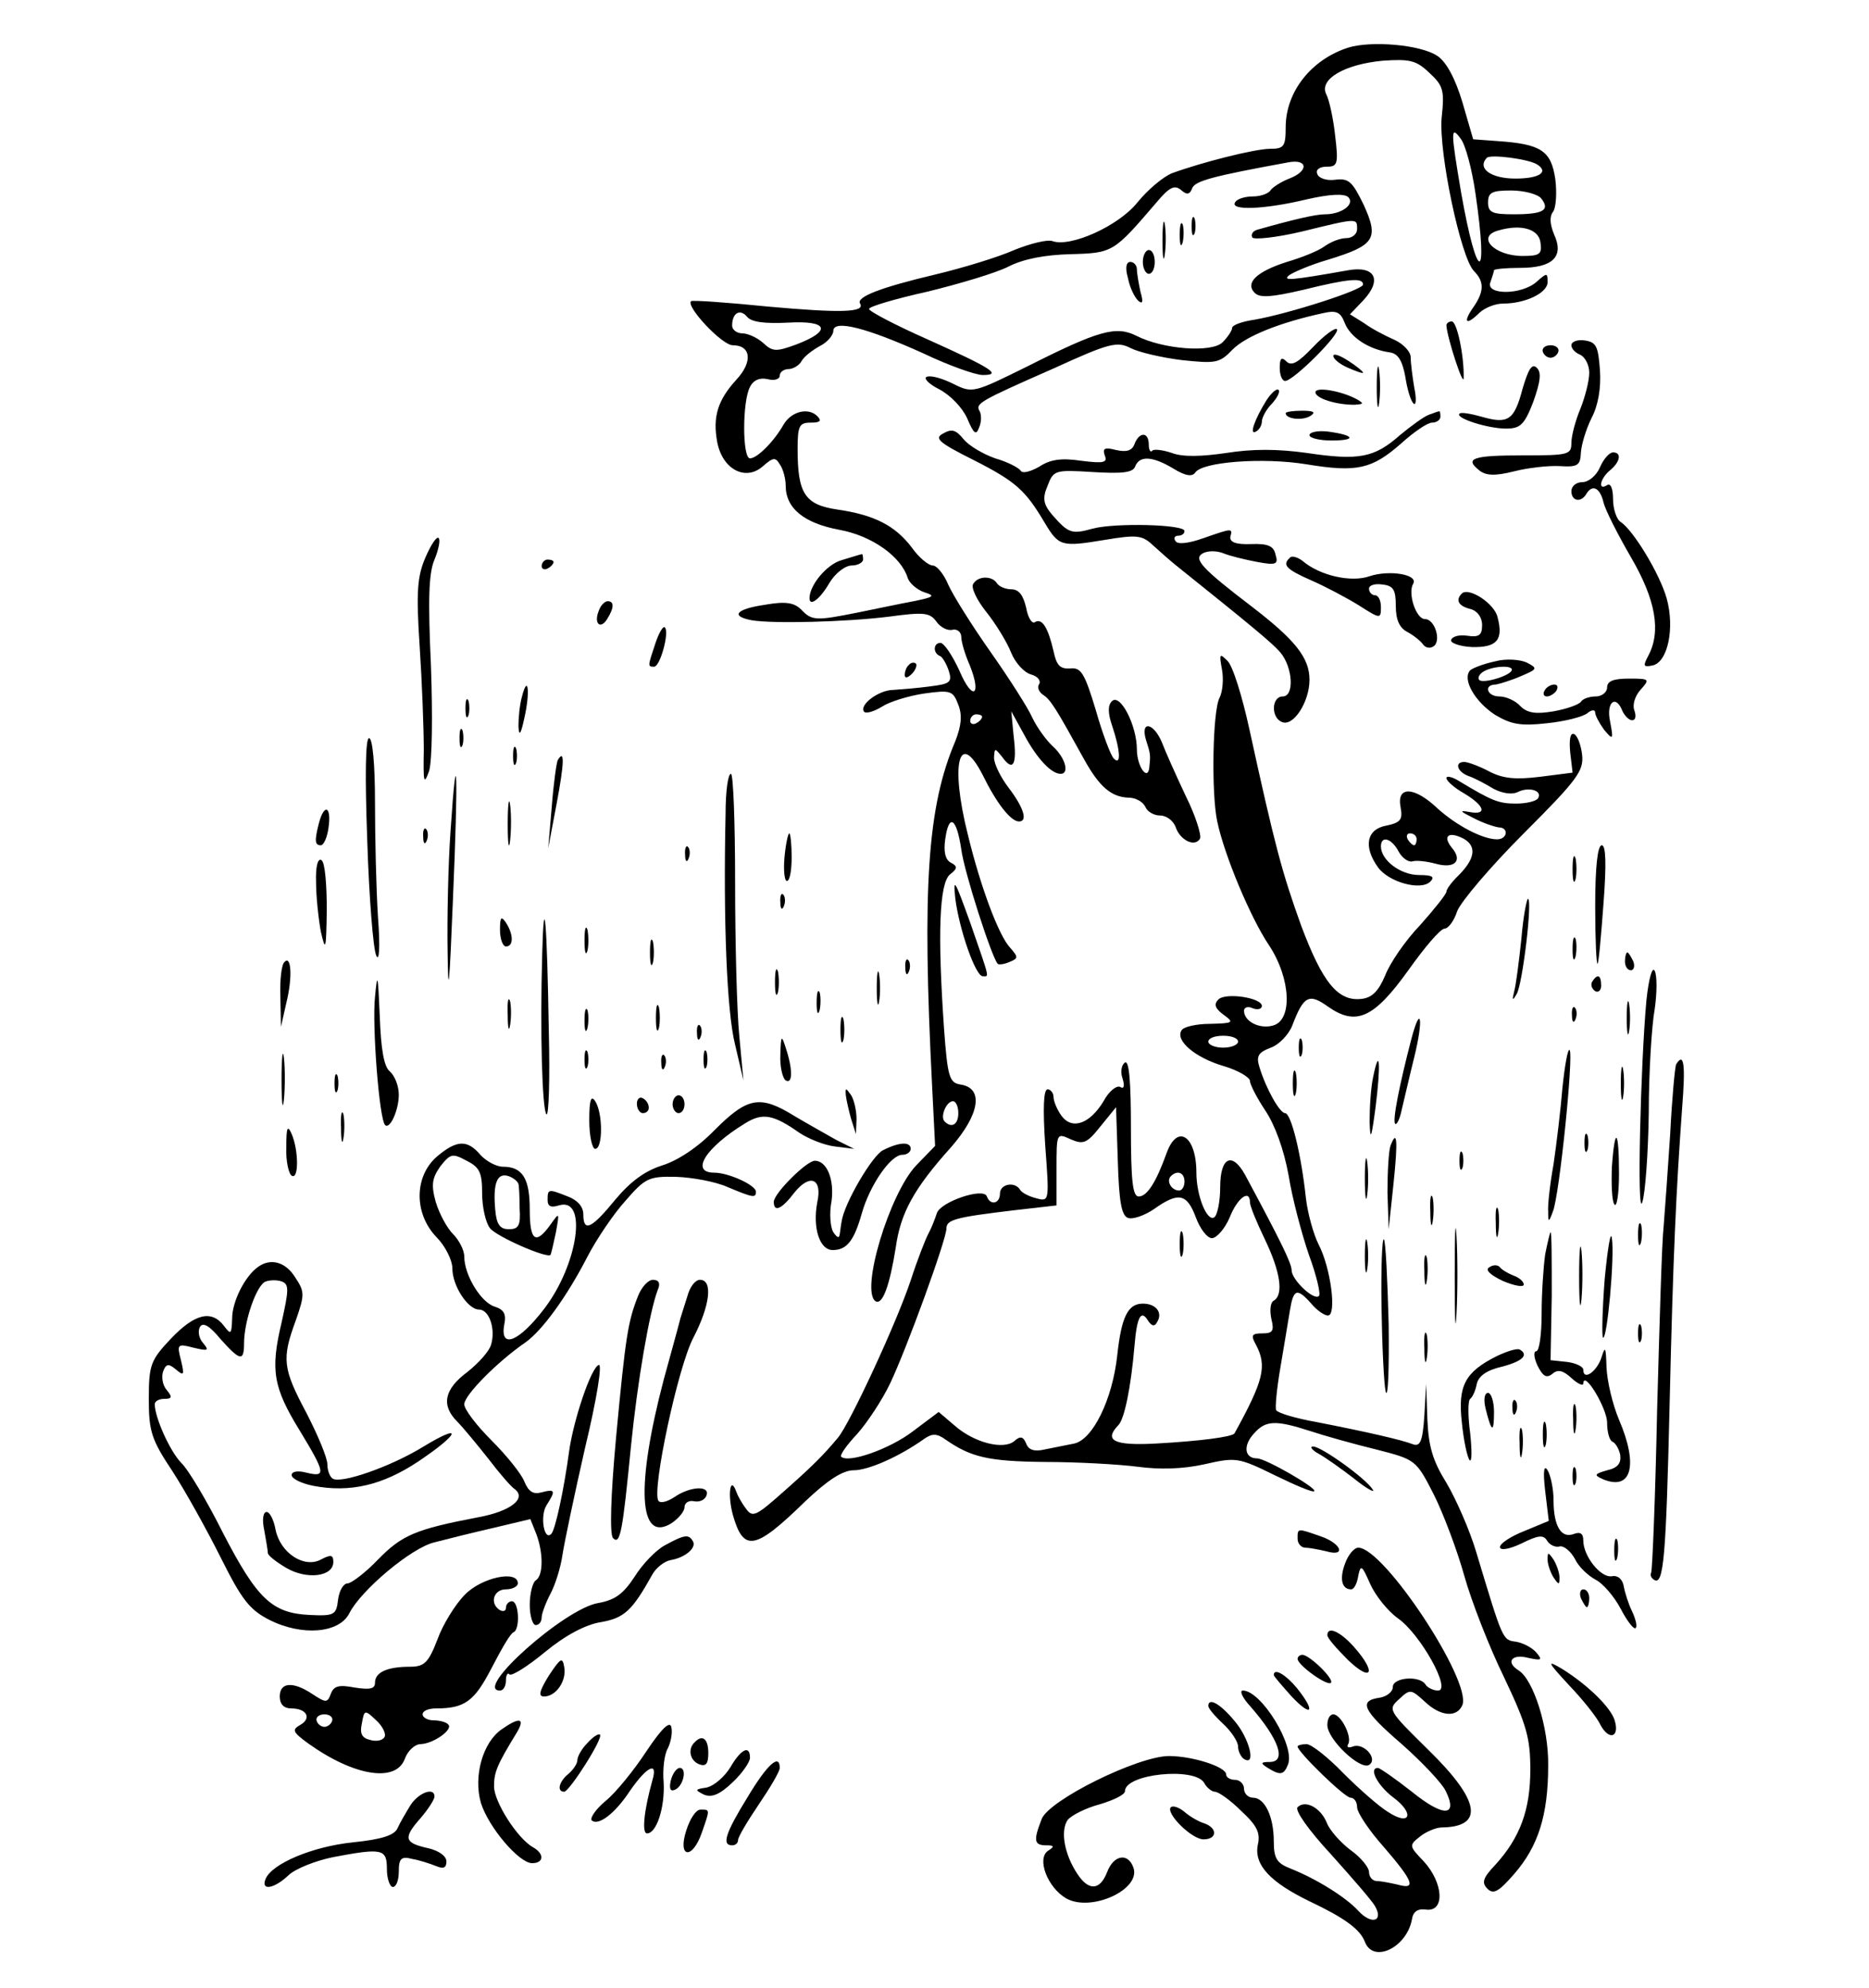
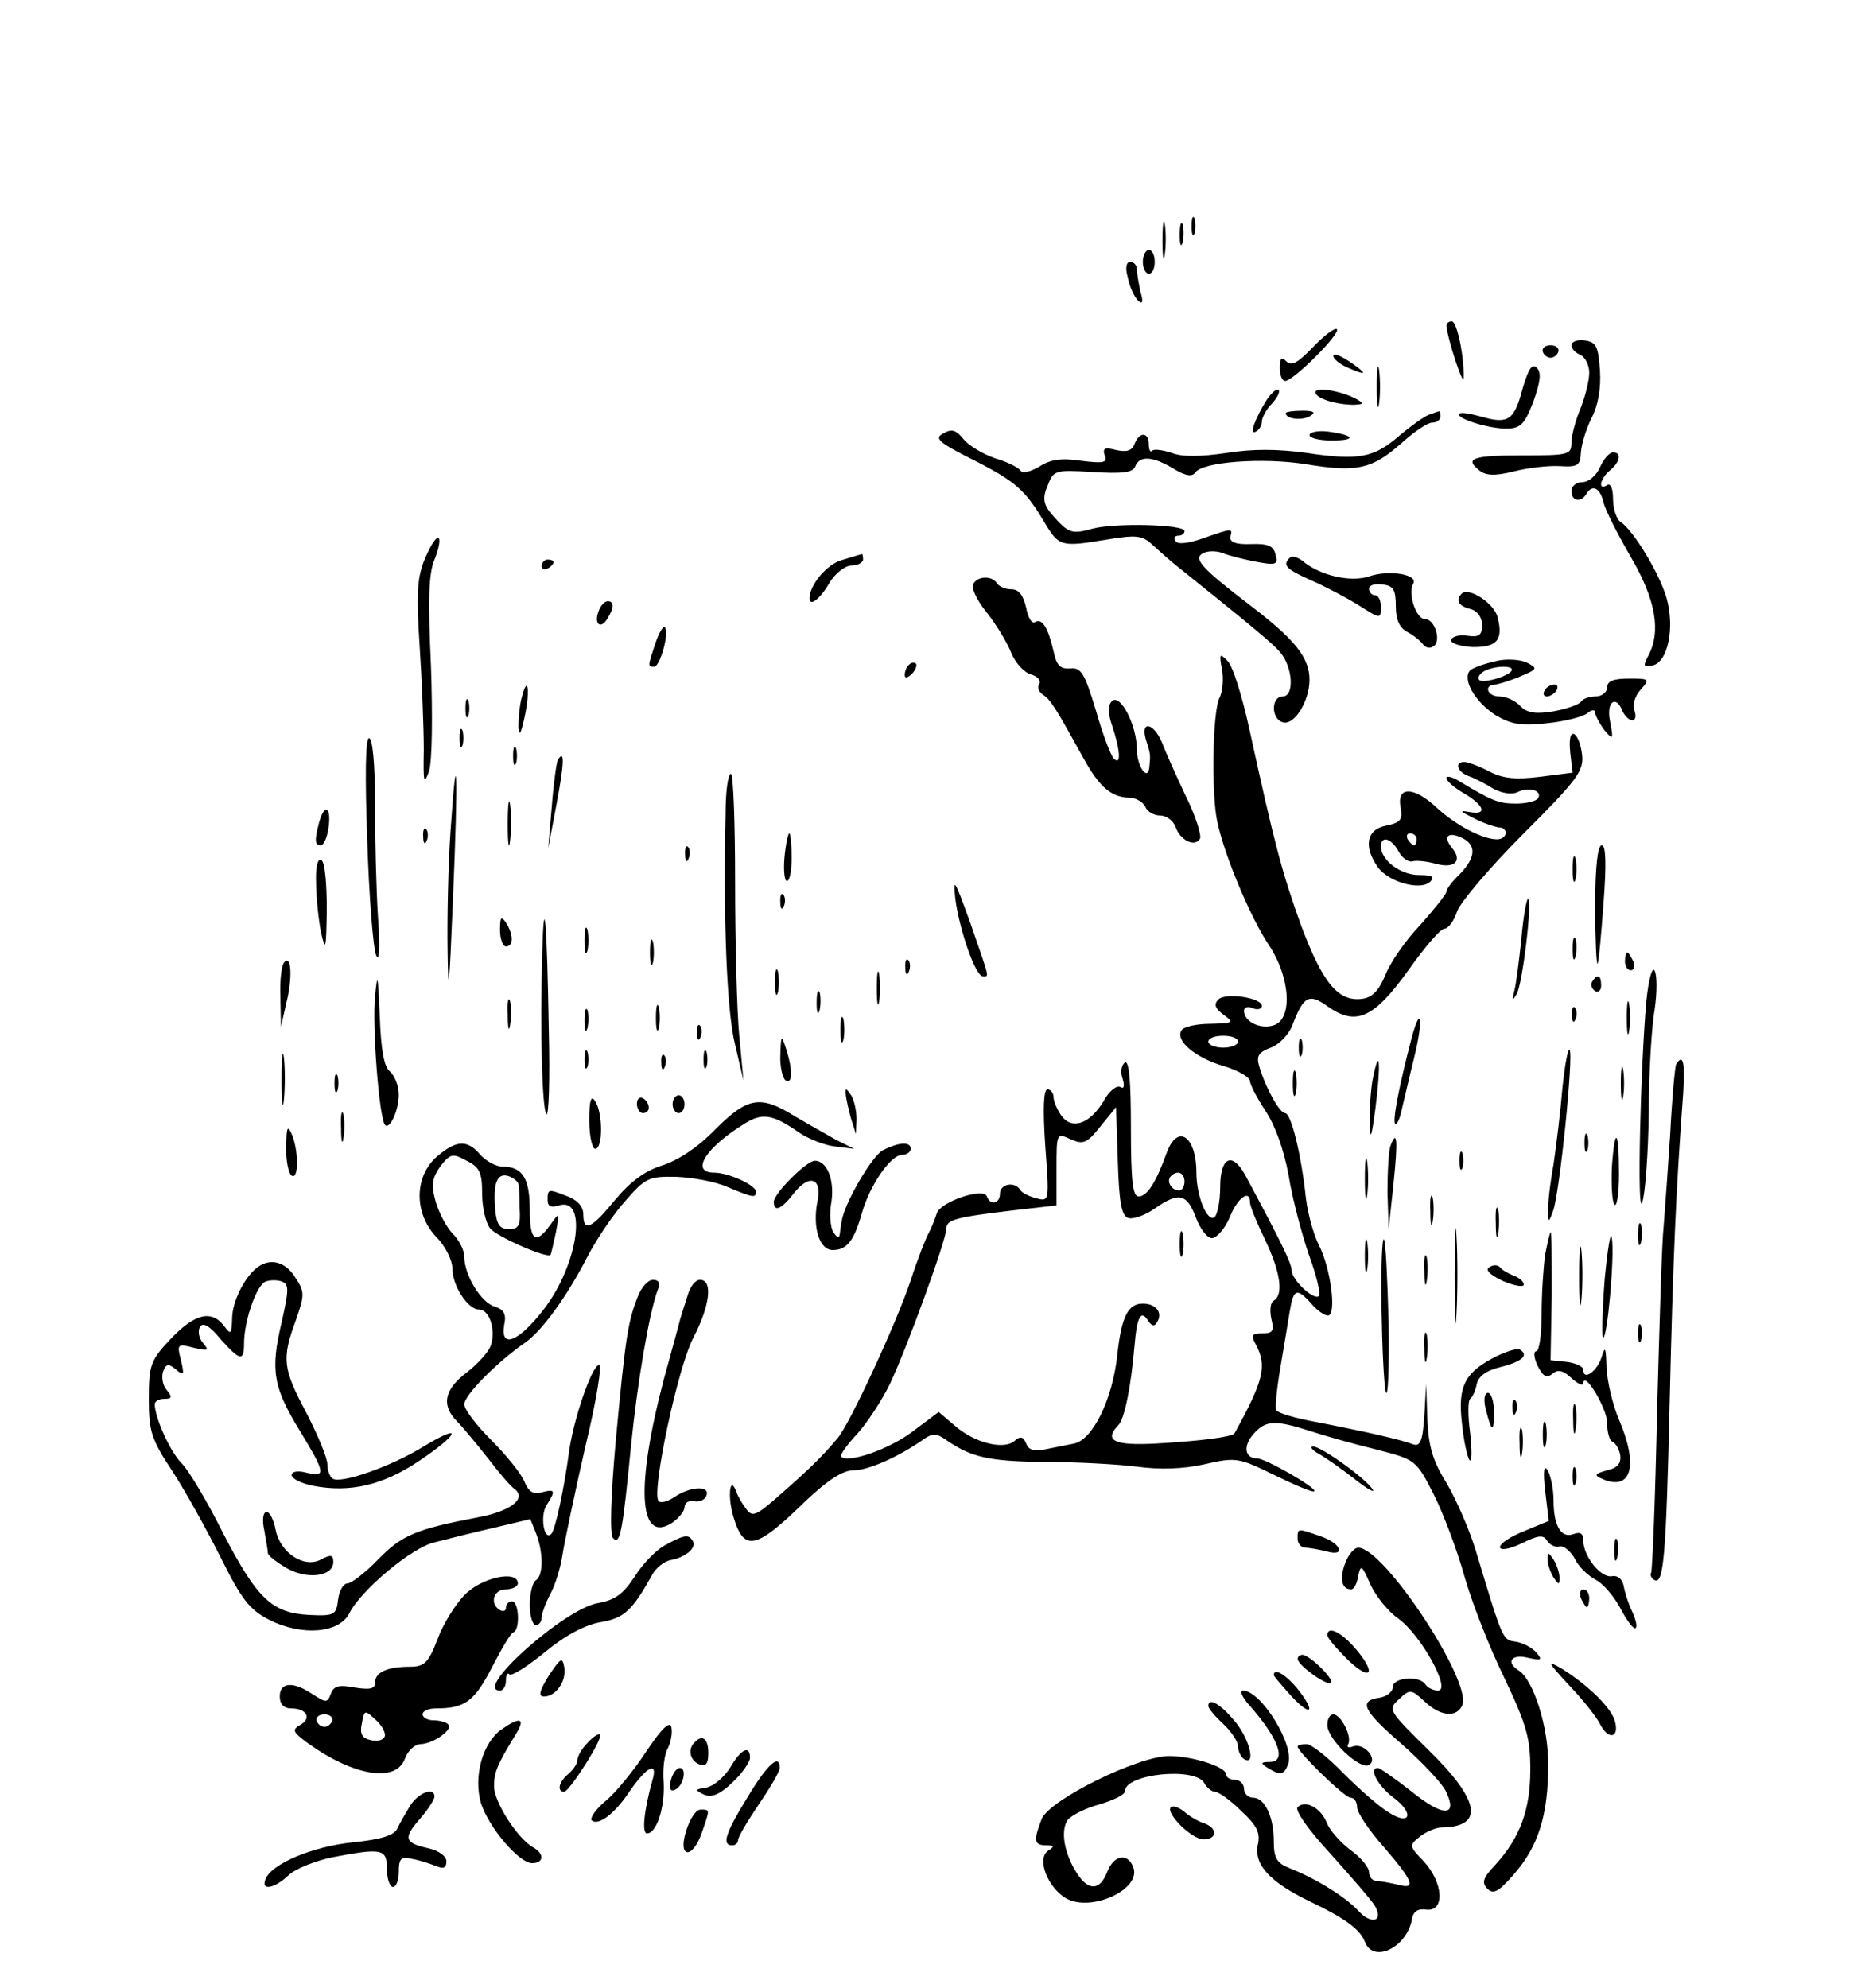
<svg xmlns="http://www.w3.org/2000/svg" viewBox="0 0 314 334" version="1.0">
-   <path d="M226.5 8c-6.2 2-10.5 7.4-10.5 13.4 0 3.2-.3 3.6-2.6 3.6-2.6 0-11.6 2.3-16.5 4.1-1.5.6-4.1 2.8-5.8 4.9-3.2 4-11.3 7.6-14.3 6.5-.8-.3-3.7.4-6.4 1.5-2.7 1.2-8.6 3-13.2 4.1-9.3 2.2-13.4 3.8-12.7 4.9.9 1.5-3.3 1.6-15.5.5-6.9-.7-12.7-1.1-12.9-.9-.9.9 5.2 7.4 7 7.4 3.1 0 3.4 2.8.6 5.8-3.1 3.4-4 6.2-3.2 10.5.9 4.6 4.8 6.6 7.7 4 1.7-1.5 2.1-1.5 2.8-.3.6.8 1 2.5 1 3.6 0 3.8 3.1 6.3 9 7.4 5.5 1 10.4 4.5 11.5 8.1.3.9 1.6 2 2.8 2.4 1.9.6 1.6.8-1.8 1.5-2.2.4-6.4 1.3-9.4 1.9-7 1.4-7.7 1.4-9.5-.5-1.2-1.2-2.7-1.4-6.1-.8-4.8.7-5.9 1.9-2.2 2.6 3.6.6 15.7.3 23-.6 5.9-.8 6.9-.7 8 .8.7 1 1.9 1.6 2.7 1.4s1.5.4 1.5 1.2.6 2.9 1.4 4.7c2.1 5.2.5 6.2-1.7 1-1.2-2.6-2.6-4.7-3.2-4.7-1.2 0-1.3 1.7-.1 2.2.4.1 1.1 1.3 1.5 2.5.6 1.9.2 2.2-3.1 2.6-2.1.3-4.9.5-6.2.6-2.5 0-5.9 2.6-4.9 3.7.4.3 1.7-.1 3-.9 1.2-.8 4.4-1.8 7.1-2.2 4.4-.6 4.8-.5 5.7 1.9.7 1.8.5 3.5-.5 6.1-4.7 11-5.6 24.5-3.9 58l.5 10-3.2 3.3c-4.5 4.8-9.4 21.1-6.8 22.8 1.2.7 2.4-2.8 3.4-9.1.8-5.7 3-9.8 9.3-16.8 4.8-5.5 5.5-9.9 1.6-10.5-1.9-.3-2.2-1.2-2.8-9.4-1.1-15.9-.8-24.4 1-25.9 1.3-1 1.3-1.4.1-2-.9-.5-1.2-1.9-.9-3.9.6-4.4 1.9-3.7 2.7 1.7.5 3.8 5 17.8 6.1 19.2.2.2 1.1.1 2-.3 1.5-.6 1.5-.8.1-2.4-1.9-2-5-10.3-7.1-19-3-11.9-1.5-17.8 2.5-10 2.3 4.7 4.7 7.8 6.1 7.8 1.5 0 .8-2.3-1.7-5.6-1.4-1.8-2.5-4.1-2.5-5.1.1-1.7.1-1.7 1.4-.1 1.8 2.5 2.5 1.3 1.9-3.5l-.4-4.2 2.2 4c2.1 3.9 4.5 6.5 6.1 6.5 1.5 0 .8-2.7-1.3-4.6-1.1-1-2.7-3.2-3.5-4.9-.7-1.6-3.9-6.6-7-11s-6.3-9.5-7.1-11.3c-.7-1.7-1.9-3.2-2.6-3.2s-2.3-1.3-3.5-3c-2.8-3.7-6.3-5.5-12.5-6.4-5.5-.8-6.7-2.7-6.7-10.2 0-3.9.3-4.4 2.2-4.4 1.6 0 1.9-.3 1.1-1.1-1.5-1.5-4.4-.8-5.7 1.5-1.6 2.8-4.4 5.6-5.6 5.6-1.3 0-1.3-9.6 0-12 .6-1.2 1.7-1.6 3-1.3 1.1.3 2 0 2-.6s.7-1.1 1.5-1.1c.7 0 1.8-.6 2.2-1.4.4-.7 1.8-1.8 3.1-2.5 1.2-.6 2.2-1.8 2.2-2.5 0-2 5.7-.5 15.2 3.8 4.2 2 8.7 3.6 9.9 3.6 3.3 0 1.6-1.1-9.3-6-5.4-2.4-9.8-4.7-9.8-5.1s4.4-1.7 9.8-2.9c5.3-1.3 11.4-3.1 13.6-4.2 2.5-1.3 6.2-2 10.5-2.1 7.1-.2 7.2-.3 14.4-8.7 2.1-2.5 3-3 4.1-2.1 1 .9 1.5.8 1.9-.3.5-1.2 3.4-2 16-4.3 3.4-.7 3.7 1.4.3 2.7-1.3.5-2.7 1.4-3.1 1.9-.3.6-1.7 1.1-3 1.1s-2.7.4-3 1c-.9 1.4 4.9 1.2 12-.5 3.9-.9 6.3-1 7-.4 1.2 1.2-1.1 2.9-3.9 2.9-1.6 0-5.4.9-11.4 2.6-.7.2-1.1.8-.8 1.3.3.4 4.1 0 8.3-1 9.4-2.3 9.3-2.3 9.3-.4 0 .8-.8 1.5-1.8 1.5s-2.6.6-3.7 1.4-3.9 1.9-6.3 2.6c-5 1.6-7.1 3.5-5.4 5.2.9.9 2.9.7 8.1-.5 7.7-1.9 10.1-2.1 10.1-.9 0 .9-12.5 4.9-18.2 5.9-2.1.3-3.8.9-3.8 1.4 0 .4-.7 1.5-1.6 2.4-1.8 1.8-10 1.2-14.5-1.1-3.4-1.7-6.3-.9-18.2 5.1-9.1 4.5-9.3 4.6-12.5 3-1.8-.9-3.8-1.5-4.5-1.2-.6.2.3 1.2 2.1 2.1 1.9 1 3.9 3.1 4.7 4.9 1.1 2.6 1.5 2.9 2 1.5.4-.9.4-2.1.1-2.7-.8-1.3-.1-1.7 12.4-7.2 9.4-4.3 10.7-4.6 13-3.4 1.4.7 5.3 1.6 8.6 2 5.7.6 6.3.5 8.5-1.8 2.2-2.2 7.8-4.5 15.2-6.1 2.2-.5 2.9-.2 3.6 1.6.9 2.4 4 4.5 7.6 5 1.4.2 2.1 1.4 2.6 4.1.3 2 .9 4.1 1.4 4.5.4.4.5-.8.1-2.7-.3-1.8-.6-4.1-.6-5.1 0-.9-1.2-2.2-2.7-2.9-1.6-.7-3.9-1.9-5.1-2.8l-2.4-1.5 2.2-2.3c3.3-3.5 2-5.9-2.5-5.1-9.6 1.7-11 1.8-10 .9.6-.5 3.6-1.8 6.7-2.7 7.8-2.4 8.5-3.5 5.9-9.2-1.9-3.9-2.5-4.5-4.8-4.2-1.5.2-2.8-.3-3-1-.3-.7.4-1.2 1.6-1.2 1.8 0 2-.4 1.4-5.3-.3-2.8-1-6-1.5-6.9-1.2-2.5 3.1-5 9.5-5.6 4.5-.3 5.6-.1 7.8 2 2.4 2.2 2.6 3 2.1 7.6-.5 5.8 3.2 23.4 5.4 25.7 1.8 1.8 1.8 3.5-.2 6.3-1.7 2.5-1 2.9 1.2.7.9-.8 2.6-1.5 3.9-1.5 3.8 0 7.5-1.8 7.5-3.6 0-1.6-.1-1.6-1.8-.1-2.5 2.3-8.7 2.3-7.8.1.3-.9.6-1.8.6-2s2-.4 4.4-.4c5.5 0 7.4-1.9 5.7-5.6-.7-1.7-.8-3-.2-3.8.5-.6.7-3.1.4-5.5-.7-4.8-2.4-5.9-9.7-6.4l-4.1-.3-1.8-6.2c-1.2-4-2.7-6.8-4.2-7.8-2.8-1.9-11.1-2.6-15-1.4zm21.4 24.6c2.2 15.1.3 15.1-2.4-.1-1.8-10.6-1.8-11.5-.1-9.2.8 1 1.9 5.1 2.5 9.3zm10.3-5c2.1 1.3.4 2.4-3.6 2.4-4.1 0-6.5-1.7-4.8-3.5.7-.6 6.9.2 8.4 1.1zm.7 5.7c1.6 2 .4 2.7-4.6 2.7-3.6 0-4.3-.3-4.3-2s.7-2 3.9-2c2.1 0 4.4.6 5 1.3zm-.1 7.4c.3 2-.1 2.3-3 2.3-4.8 0-7.9-3.3-4-4.3 3.8-1.1 6.7-.2 7 2zM132.4 54.2c6.8-.4 7.4 1.4 1.3 3.7-3.3 1.2-3.9 1.2-5.5-.3-1-.9-2.6-1.6-3.5-1.6s-1.7-.6-1.7-1.3c0-2.1 1.3-2.9 2.5-1.5.7.9 2.9 1.2 6.9 1zm32.6 66.2c0 .3-.4.8-1 1.1-.5.3-1 .1-1-.4 0-.6.5-1.1 1-1.1.6 0 1 .2 1 .4zm-4 66.6c0 1.9-1.1 2.6-2.3 1.4-.8-.8.3-3.4 1.4-3.4.5 0 .9.9.9 2z" />
  <path d="M195.3 40.5c0 2.7.2 3.8.4 2.2.2-1.5.2-3.7 0-5-.2-1.2-.4 0-.4 2.8zM200.2 38c0 1.4.2 1.9.5 1.2.2-.6.2-1.8 0-2.5-.3-.6-.5-.1-.5 1.3zM198.2 39.5c0 1.6.2 2.2.5 1.2.2-.9.2-2.3 0-3-.3-.6-.5.1-.5 1.8zM192 44c0 1.1.5 2 1 2 .6 0 1-.9 1-2s-.4-2-1-2c-.5 0-1 .9-1 2zM189.5 46.7c.3 1.6 1.1 3.2 1.7 3.8.8.7.9.2.4-1.5-.3-1.4-.6-3.1-.6-3.8 0-.6-.5-1.2-1.1-1.2-.7 0-.9 1-.4 2.7zM243 54.7c.2 2.3 2.9 10.5 2.9 8.8.1-3.6-1.1-9.5-2-9.5-.5 0-.9.3-.9.7zM220.6 58.3c-2.5 2.6-3.6 3.3-4.5 2.4-.8-.8-1.1-.5-1.1 1.1 0 1.2.4 2.2.9 2.2 1.4 0 9.4-8 8.7-8.7-.3-.3-2.1 1-4 3zM264 58c0 .6.7 1.3 1.5 1.6.8.4 1.5 1.7 1.5 3 0 1.4-.7 4.1-1.5 6.1-.8 1.9-1.5 4.5-1.5 5.7 0 2-.5 2.1-8.1 2.1-8.5 0-9.9.5-7.4 2.5 1.1.9 2.6 1 5.8.2 2.3-.6 5.8-1 7.7-.9 3.1.2 3.5-.1 3.6-2.3.1-1.4.9-4 1.8-5.8 1.1-2.1 1.6-5 1.4-8-.3-4-.6-4.7-2.5-5-1.3-.2-2.3.2-2.3.8zM259.2 59.1c.2.6.8 1 1.3 1s1.1-.4 1.3-1-.4-1.1-1.3-1.1-1.5.5-1.3 1.1zM224 59.8c0 .5 1.1 1.4 2.5 2s2.5 1 2.5.8-1.1-1.1-2.5-2-2.5-1.3-2.5-.8zM231.3 65c0 3 .2 4.3.4 2.7.2-1.5.2-3.9 0-5.5-.2-1.5-.4-.2-.4 2.8z" />
  <path d="M255.8 65.3c-1.4 5.3-2.4 6-6.9 4.7-1.8-.5-3.5-.8-3.7-.5-.8.7 4.7 2.5 7.8 2.5 2.4 0 3.1-.6 4.6-4.5 1.2-3.4 1.4-4.9.6-5.7s-1.4.1-2.4 3.5zM212.8 67.2c-2 3.2-3 6-1.8 5.3.6-.3 1-1.1 1-1.7s.7-2 1.7-3c.9-1 1.4-2 1.1-2.3s-1.2.5-2 1.7zM221 65.9c0 1 3.4 2.1 6.5 2.1 1.6-.1 1.7-.2.5-.9-2.5-1.4-7-2.2-7-1.2zM216 69.4c0 1 2.8 1.3 4.1.5 1-.6.7-.9-1.3-.9-1.6 0-2.8.2-2.8.4z" />
  <path d="M240 69.7c-.8.3-3 1.9-4.8 3.4-4.3 3.8-6.9 4.3-15.6 3-5-.7-9.2-.7-13.6 0-4.1.6-7.3.7-9.1 0-1.5-.5-3-.7-3.3-.4-.3.4-.6-.1-.6-1 0-2.2-1.6-2.2-2.4-.1-.4 1.1-1.3 1.4-3.1 1-1.9-.5-2.3-.3-1.9.9.5 1.2-.1 1.4-4 .9-3.3-.5-5.2-.2-7 1-1.4.8-2.8 1.2-3.1.7s-2.2-1.5-4.3-2.1c-2-.7-4.4-2.1-5.3-3.2-1.3-1.6-2-1.8-3.4-1-1.6.8-.9 1.5 5.1 4.5 7.1 3.6 8.7 5.1 11.9 10.5 2.4 4 2.8 4.1 10.1 2.9 5.4-.9 6.3-.8 8.1.9 1.1 1 2.9 2.6 3.9 3.4 13.1 10.5 16.1 13 17.5 14.6 2.1 2.5 2.4 7.4.4 7.4-1.9 0-2 3.6-.1 4.3 1.9.8 4.6-3.4 4.6-7.1s-2.4-6.7-9.7-12.3c-8.4-6.4-9.8-8-8.3-8.9.8-.5 2.3-.5 3.4-.1 1.2.5 3.7 1.1 5.8 1.5 3.2.6 3.6.4 3.1-1.2-.3-1.5-1.3-1.9-4.1-1.8-2.5.1-3.6-.3-3.5-1.2.4-1.5.4-1.5-4.5.2-2.5.9-4.4 1.1-4.7.5-.4-.5-.1-.9.4-.9.6 0 1.1-.3 1.1-.8 0-1.1-11.6-1.4-15.4-.4-3.6 1-4.1.8-6.9-2.4-1.4-1.7-1.6-2.7-.7-4.8 1-2.6 1.2-2.7 7.6-2.3 4.9.3 6.7.1 7.1-.9.7-1.9 2.9-1.8 6.4.3 2.1 1.3 3.2 1.4 3.7.7 1.1-1.8 11.3-2.6 18.7-1.4 8.5 1.4 11 .8 15.9-3.5 2.1-1.9 4.4-3.5 5.2-3.5s1.4-.5 1.4-1c0-.6-.1-1-.2-.9-.2 0-1 .3-1.8.6z" />
  <path d="M220 73.1c0 .5 1.7.9 3.7.9 4.3 0 3.9-.9-.6-1.5-1.7-.2-3.1.1-3.1.6zM268.8 78.5c-.6 1.4-1.9 2.5-3 2.5-1 0-1.8.7-1.8 1.5 0 1.7 1.6 2 2.5.5 1-1.7 2.3-1.1 2.9 1.4.3 1.3 2.4 5.4 4.6 9.2 4.2 7.2 5.1 12.5 2.9 16.6-.9 1.7-.8 1.9.7 1.6 2.6-.5 3.8-6.3 2.4-11.3-1.2-4.2-5.6-11.4-7.7-12.8-.7-.4-1.3-2.2-1.3-3.8 0-1.8-.4-2.8-1-2.4-1.6 1-1.2-1.1.5-2.5s2-3 .5-3c-.6 0-1.6 1.1-2.2 2.5zM71.5 93.6c-1.4 3.2-1.6 5.8-1 14.9.4 6 .7 13.9.7 17.5-.1 5.5 0 6 .9 3.5.5-1.8.6-9.1.3-17.7-.5-10.9-.4-15.5.6-17.8.7-1.7 1-3.3.7-3.6-.3-.4-1.3 1.1-2.2 3.2zM141.4 94.1c-2.5.7-5.4 4.2-5.4 6.4 0 1.5 1.8.1 3.3-2.5 1-1.7 2.7-3 3.8-3 1 0 1.9-.5 1.9-1 0-.6-.1-1-.2-.9-.2 0-1.7.5-3.4 1zM216.7 93.7c-1.3 1.2-.7 1.9 3.6 3.8 2.3 1 5.9 2.9 8 4.2 3.6 2.3 3.7 2.3 3.7.3 0-1.1-.4-2-1-2-.5 0-1-.5-1-1.1s1-.9 2.3-.7c1.8.2 2.2.9 2.2 3.6 0 2.3.6 3.7 2 4.4 1.1.6 2.3 1.6 2.6 2.1.4.5 1.1.7 1.7.3 1.4-.8.3-4.6-1.4-4.6-1.5 0-2.9-4.3-2-5.9 1-1.6-4-2.4-7.3-1.3-3.1 1.1-8.4-.1-11.3-2.6-.8-.6-1.8-.9-2.1-.5zM91 95.1c0 .5.5.7 1 .4.6-.3 1-.8 1-1.1 0-.2-.4-.4-1-.4-.5 0-1 .5-1 1.1zM163.5 98.1c-.4.6.6 2.7 2.2 4.7s3.5 5.1 4.2 6.9c.7 1.7 2.2 3.3 3.3 3.6s1.7 1 1.4 1.6c-.4.5-.1 1.3.6 1.8 1.3.8 2.2 2.3 6.9 10.8 2.6 4.7 4.6 6.4 7.5 6.5 1.2 0 2.4.7 2.8 1.5.3.8 1.4 1.5 2.5 1.5s2.2.9 2.6 1.9c.7 2.2 3.2 3.5 4.1 2 .3-.5-.7-3.8-2.4-7.2-1.6-3.4-3.4-7.4-4-9-1.4-3.3-3.6-3.7-2.7-.5.8 2.5.8 2.6.6 4.6-.2 2.6-2.1 0-2.1-2.9 0-4-2.8-9.5-4.2-8.1-.7.7-.7 2 .1 4.3 1.3 3.9 1.5 6.7.2 5.3-.5-.5-1.9-4.2-3-8.1-1.9-6.3-2.5-7.2-4.3-7-1.7.1-2.3-.5-2.8-2.9-.9-3.9-1.9-5.6-3.1-4.9-.5.4-1.2-.7-1.5-2.4-.5-2.1-1.2-3.1-2.5-3.1-1 0-2.1-.5-2.4-1-.8-1.3-3.2-1.3-4 .1zM245.6 99.7c-1.1 1.1-.6 2.1 1.4 2.6 1.2.3 2 1.4 2 2.7 0 1.7-.5 2.1-2.5 1.8-1.3-.2-2.5.1-2.7.7-.2.5 1.4 1.1 3.5 1.2 4.2.1 5.3-1.2 4.3-5-.5-2.3-4.8-5.1-6-4zM100.6 102.6c-.9 2.2.3 3.2 1.4 1.4 1.2-1.9 1.2-3 .1-3-.5 0-1.2.7-1.5 1.6zM110.1 108.1c-1.3 3.9-1.3 3.9-.2 3.9 1 0 2.6-5.8 1.8-6.6-.3-.3-1 .9-1.6 2.7z" />
  <path d="M205.3 112.5c.3 1.6.1 3.7-.4 4.7-1.2 2.2-1.4 16.2-.4 20.8 1.2 5.7 5.6 16.2 8.7 20.8 3.7 5.6 4 12.7.6 13.5-2.2.6-4.8-.7-4.8-2.5 0-.6.7-.8 1.5-.4.8.3 1.5.1 1.5-.4 0-1.4-6.1-2.3-7.3-1.1-.8.8-.6 1.5.9 2.6 1.8 1.3 1.6 1.4-2.3 1.5-2.3 0-4.5.5-4.8 1.1-1.1 1.7 2.3 4.6 7.1 6 2.4.7 4.4 1.9 4.4 2.5s1.2 2.9 2.6 5c1.6 2.4 3.1 6.5 3.9 10.9.6 3.8 2.2 9.8 3.4 13.3 1.3 3.5 2 6.6 1.7 6.9-.8.9-4.6-2.7-4.6-4.3 0-1.2-2-5.2-7.8-16-2.2-4-4.2-3-4.2 2 0 2.5-.5 4.8-1 5.1-1.2.8-3-3.6-3-7.5 0-6.2-3.2-8.3-5-3.3s-3.3 7.3-4.7 7.3c-1 0-1.3-2.6-1.3-11.6 0-7.7-.3-11.3-1-10.9-.6.4-.8 1.6-.4 2.7.4 1.3.2 1.8-.4 1.4-.6-.3-1.9.7-2.8 2.4-2.3 3.8-5.3 4.9-7.1 2.4-.7-1-1.3-2.4-1.3-3.1s-.5-1.3-1-1.3c-.7 0-.8 3.3-.4 9.4.7 9.4.7 9.5-1.5 8.9-1.2-.3-2.4-.9-2.7-1.4-.9-1.5-3.4-1-3.4.6 0 1.7-1.6 2.1-2.2.5-.5-1.6-7.8.9-8.4 2.8-.3.9-.9 2.5-1.4 3.4s-1.9 4.5-3 7.9c-2.4 7.2-10.2 24-12.2 26.4-2.4 2.9-4.4 4.9-9.4 9.3-4.4 3.9-5 4.2-6.1 2.6-.7-.9-1.4-2.2-1.6-2.8-1-2.8-1.5.4-.6 3.8 1.8 6.4 3.7 6.1 12.2-2.2 3.8-3.6 6.3-5.2 8.1-5.2 2.5 0 7.7-2.3 11.9-5.3 1.3-.9 2.1-.9 3.5.1 4.3 3 7.2 3.7 16.7 3.8 5.5 0 12.5.4 15.6.8 3.7.5 7.6.4 11.2-.4 5.3-1.2 5.7-1.2 11.8 1.8 3.5 1.7 6.5 3 6.7 2.7.5-.5-8.2-5.5-9.6-5.5-2.1 0-2.4-2.1-.6-4.1 2-2.3 3.6-2.4 9.5-.5 2.4.8 7.4 2.2 11.1 3.1 6.6 1.7 6.7 1.7 9.7 7.6 1.6 3.2 3.9 9.3 5.1 13.6s4.2 12 6.7 17.1c3.8 8 4.4 10.2 4.4 15.5 0 6.7-1.7 11.4-5.9 16-2.1 2.2-2.3 3-1.3 4s1.9.5 4.5-2.5c4-4.6 5.7-9.8 5.7-18.2.1-6.4-2.5-14.5-5-16-2.2-1.4-1.1-2.8 1.6-2.1 2.3.5 2.5.4 1.4-.9-.7-.8-2.2-1.6-3.4-1.8-2.3-.3-2.2-.2-6.7-15.1-1.1-3.7-3.4-8.9-5-11.6-2.3-3.7-3-6.1-3.2-10.7l-.2-5.9-.3 5.3c-.3 4.4-.7 5.3-2 4.8-1.8-.7-7.4-2-16.1-3.7-3.4-.6-6.5-1.5-6.8-2-.2-.4.1-3.6.7-7.1s1.3-7.8 1.6-9.6c.6-3.7 1.2-3.9 3.6-1.2.9 1.1 2.2 2 2.8 2 1.5 0 .5-8-1.6-12-.8-1.6-1.8-5.1-2.1-7.7-.8-7.5-2.5-14.3-3.5-14.3-.9 0-3.2-4.1-4.3-7.7-.6-1.9-.2-2.5 1.9-3.3 1.4-.5 3-2.2 3.6-3.7 1.9-5 2.8-5.5 6-3.2 4.7 3.3 7.7 2 13.5-6.1 2.7-3.8 5.4-7 6.1-7 .6 0 1.6-1.3 2.1-2.9.6-1.6 5.6-7.5 11.2-13.1 9-9 10.1-10.5 9.8-13.2-.2-1.7-.8-3.3-1.4-3.5s-.8 1-.6 3.1l.4 3.4-5.5.7c-4.1.5-6.2.3-8.5-.9-1.7-.9-3.6-1.6-4.2-1.6-1.7 0-1.2 1.7.8 2.4.9.3 2.8 1.3 4.1 2.1 1.5.8 3.1 1 4 .6 1.9-1 4.3-.3 3.5 1-.3.5-2 .9-3.7.9-3 0-4.1-.5-9.6-3.8-1.1-.7-2.1-.9-2.1-.5 0 .5 1.4 1.7 3 2.6 3.5 2.1 3.9 3.7.8 3.1-1.7-.3-1.5-.1.7 1 1.7.9 3.6 1.5 4.3 1.6 1.7 0 1.5 2-.3 2-2.4 0-6.8-2.3-10-5.2-3.9-3.7-6.9-3.8-6.2-.2.4 2.1 0 2.6-2.4 3.1-3.3.6-3.9 3.5-1.4 7 1.8 2.5 7.2 4 8.8 2.4.8-.8.3-1.1-1.9-1.1-3.1 0-6.4-2.5-6.4-4.8 0-1.9 1.8-1.4 3 .9.6 1.1 1.7 1.8 2.3 1.6.7-.2 2.4 0 3.9.4 3.2.9 4.6-.5 2.7-2.7-1.6-2-.5-2.8 2-1.5 2.3 1.3 1.9 3.5-1.1 6.4-1 1-1.8 2.1-1.8 2.5s-2 2.9-4.4 5.6c-2.5 2.6-5.1 6.4-5.9 8.5-1.1 2.6-2.2 3.7-3.9 3.9-4 .5-6.6-2.7-10.2-12.3-3.2-8.9-4.4-13.3-8.7-33-1.2-5.5-2.8-10.7-3.7-11.5-1.3-1.3-1.4-1.2-.9 1.5zM238 141c0 .5-.2 1-.4 1-.3 0-.8-.5-1.1-1-.3-.6-.1-1 .4-1 .6 0 1.1.4 1.1 1zm-30 34c0 .5-1.1 1-2.5 1s-2.5-.5-2.5-1c0-.6 1.1-1 2.5-1s2.5.4 2.5 1zm-18.5 29.6c.8.3 2.8-.4 4.4-1.5 4.1-2.9 5.5-2.6 7 1.4.7 1.9 1.9 3.5 2.7 3.5s2.2-1.6 3-3.5c1.3-3.3 3.4-4.8 3.4-2.5 0 .6 1.1 3.3 2.5 6.2 2.6 5.4 3.2 9.3 1.5 10.3-.6.3-.7 1.7-.4 3.1.5 2 .2 2.4-1.5 2.4-1.8 0-2 .3-1.1 1.9 1.9 3.6 1.3 6-3.6 14.9-.4.6-5.9 1.3-13.1 1.7s-8.9-.5-6.4-3.1c1-1 2.1-6.3 2.7-13.3.4-4.9 1.1-6.2 2.3-4.2.6.9 1.1 1 1.5.2 1-1.6-.2-3.1-2.4-3.1-2.5 0-3.6 2.2-4.3 8.7-.8 7.4-4.1 14.1-7.2 14.8-1.4.3-3.6.7-5 1-1.7.4-2.7.1-3.1-1-.5-1.2-1-1.3-2-.4-1.8 1.5-6.7.3-10-2.6l-2.7-2.3-4.4 3.3c-3.8 2.9-10.8 5.4-12 4.2-.2-.3 1-2 2.7-3.8 1.7-1.9 4.2-5.7 5.5-8.4 2.9-6.1 9.5-24.3 9.5-26.1 0-1.5 1.4-1.9 11.5-3.1l7-.8v-6.1c0-6.1 0-6.1 2.4-5 2.1.9 2.7.7 5-2.2l2.6-3.2.3 9.1c.2 6.7.6 9.1 1.7 9.5zm9.5-6.1c0 .8-.4 1.5-.9 1.5-1.3 0-2.2-1.6-1.4-2.4 1.1-1.1 2.3-.6 2.3.9z" />
  <path d="M198.2 209c0 1.9.2 2.7.5 1.7.2-.9.2-2.5 0-3.5-.3-.9-.5-.1-.5 1.8zM251.2 111.1c-1.9.4-3.7 1.1-4.2 1.5-1.4 1.5.8 5.3 4.2 7.5 2.7 1.6 4.3 1.9 8.7 1.4 3-.3 6.1-1.1 6.8-1.7s1.3-.6 1.3-.1.7 1.8 1.5 2.9c1.5 1.8 1.6 1.7 1-1.4-.7-3.3 1-4.6 2.1-1.7.4.8 1.1 1.5 1.6 1.5.6 0 .7-.7.4-1.6-.4-1 .1-2.5 1-3.5 1.6-1.8 1.6-1.9-1.9-1.9-2.6 0-3.7.4-3.7 1.5 0 .8-.9 1.5-1.9 1.5-1.1 0-2.2.4-2.5.9-.4.5-2.4 1.2-4.6 1.6-3 .5-4.4.3-5.6-.9-.8-.9-2.4-1.6-3.5-1.6-2.1 0-2.7-2-.6-2 .6-.1 2.6-.7 4.2-1.4 2.8-1.2 2.9-1.3 1-2.3-1.1-.5-3.5-.7-5.3-.2zm2.8 1.4c0 .9-4.4 2.3-5.4 1.8-.4-.3-.2-.9.5-1.4 1.5-1 4.9-1.2 4.9-.4zM152.7 111.7c-.4.3-.7 1.1-.7 1.7s.5.5 1.2-.2c.6-.6.9-1.4.7-1.7-.3-.3-.9-.2-1.2.2zM87.7 117c-.4 1.4-.6 3.6-.6 5 .1 1.8.4 1.4 1-1.4 1-4.4.6-7.5-.4-3.6z" />
  <path d="M259.5 116c-.3.5-.2 1 .4 1 .5 0 1.3-.5 1.6-1 .3-.6.2-1-.4-1-.5 0-1.3.4-1.6 1zM78.2 119c0 1.4.2 1.9.5 1.2.2-.6.2-1.8 0-2.5-.3-.6-.5-.1-.5 1.3zM77.2 124c0 1.4.2 1.9.5 1.2.2-.6.2-1.8 0-2.5-.3-.6-.5-.1-.5 1.3zM61.7 141.2c.3 9.5 1 18.2 1.5 19.3.5 1.2.7-1.2.3-6.5-.3-4.7-.5-13.3-.5-19.3 0-6.3-.4-10.7-1-10.7s-.7 6.2-.3 17.2zM86.2 127c0 1.4.2 1.9.5 1.2.2-.6.2-1.8 0-2.5-.3-.6-.5-.1-.5 1.3zM93.7 127.7c-.2.4-.7 3.9-1 7.8l-.6 7 1.4-7.4c1.3-6.9 1.4-9.4.2-7.4zM75.7 139.5c-.4 5.5-.6 14.7-.5 20.5.1 8 .3 5.8.9-9 .9-21 .7-27.9-.4-11.5zM121.9 136.7c-.4 17.8.2 33.3 1.6 38.8l1.4 6-.7-7.5c-.4-4.1-.7-15.7-.7-25.8 0-10-.3-18.2-.7-18.2-.5 0-.9 3-.9 6.7zM85.3 138.5c0 3.3.2 4.5.4 2.7s.2-4.5 0-6-.4 0-.4 3.3zM53.6 138.2c-.8 3.1-.7 3.8.3 3.8.5 0 1.1-1.4 1.3-3 .5-3.5-.7-4.1-1.6-.8zM71.1 140.6c0 1.1.3 1.4.6.6.3-.7.2-1.6-.1-1.9-.3-.4-.6.2-.5 1.3zM131.8 144c-.2 2.2 0 4 .4 4 .5 0 .8-1.8.8-4s-.2-4-.4-4-.6 1.8-.8 4zM115.1 143.6c0 1.1.3 1.4.6.6.3-.7.2-1.6-.1-1.9-.3-.4-.6.2-.5 1.3zM268 152.2c0 5.6.2 9.9.4 9.7s.6-4.8 1-10.2c.5-6.6.4-9.7-.3-9.7s-1.1 3.7-1.1 10.2zM264.2 146c0 1.9.2 2.7.5 1.7.2-.9.2-2.5 0-3.5-.3-.9-.5-.1-.5 1.8zM53.1 148.2c0 2.4.4 6.1.8 8.3.8 3.5.9 3.1 1-3.7 0-4.2-.3-8-.9-8.3-.6-.4-1 1.1-.9 3.7zM160.5 151c.7 5.3 3.4 13 4.6 13 1.1 0 1.3.8-2.1-9-2.6-7.2-2.9-7.8-2.5-4zM131.1 151.6c0 1.1.3 1.4.6.6.3-.7.2-1.6-.1-1.9-.3-.4-.6.2-.5 1.3zM255.6 157.7c-.4 3.8-.9 7.7-1.2 8.8-.4 1.6-.3 1.7.4.5 1-1.6 2.7-16 1.9-16-.2 0-.8 3-1.1 6.7zM91.1 160c-.4 13.6 0 26.4.7 27.2.4.4.6-5.9.4-14-.3-18.6-.8-24.1-1.1-13.2zM84 156.2c0 1.6.5 2.8 1 2.8 1.3 0 1.3-2 0-4-.8-1.2-1-.9-1 1.2zM98.2 158c0 1.9.2 2.7.5 1.7.2-.9.2-2.5 0-3.5-.3-.9-.5-.1-.5 1.8zM109.2 160c0 1.9.2 2.7.5 1.7.2-.9.2-2.5 0-3.5-.3-.9-.5-.1-.5 1.8zM264.2 159.5c0 1.6.2 2.2.5 1.2.2-.9.2-2.3 0-3-.3-.6-.5.1-.5 1.8zM273 161.5c0 .8.4 1.5 1 1.5.5 0 .7-.7.4-1.5-.4-.8-.8-1.5-1-1.5s-.4.7-.4 1.5zM47.8 161.6c-.5.4-.8 3-.7 5.8l.1 5.1.9-4c1.1-4.4.8-8.1-.3-6.9zM152.1 162.6c0 1.1.3 1.4.6.6.3-.7.2-1.6-.1-1.9-.3-.4-.6.2-.5 1.3zM130.2 165c0 1.9.2 2.7.5 1.7.2-.9.2-2.5 0-3.5-.3-.9-.5-.1-.5 1.8zM147.3 166c0 2.5.2 3.5.4 2.2.2-1.2.2-3.2 0-4.5-.2-1.2-.4-.2-.4 2.3zM276.6 168.1c-1 11.1-1.6 36.6-.7 33.9.5-1.4 1-8.1 1.1-15 0-6.9.5-14.8 1-17.5.4-2.8.4-5.6 0-6.4s-1 1.2-1.4 5zM63 167.5c-.5 4.7.7 20.5 1.7 21.5.8.8 2.3-2.5 2.3-5.1 0-1.5-.7-3.2-1.5-3.9-1-.8-1.5-3.7-1.7-9.3-.3-7.1-.4-7.5-.8-3.2zM267.5 164.9c-.3.5-.1 1.2.5 1.6.5.3 1-.1 1-.9 0-1.8-.6-2.1-1.5-.7zM137.2 168.5c0 1.6.2 2.2.5 1.2.2-.9.2-2.3 0-3-.3-.6-.5.1-.5 1.8zM85.3 170.5c0 2.2.2 3 .4 1.7.2-1.2.2-3 0-4-.3-.9-.5.1-.4 2.3zM273.3 171c0 2.5.2 3.5.4 2.2.2-1.2.2-3.2 0-4.5-.2-1.2-.4-.2-.4 2.3zM110.2 171c0 1.9.2 2.7.5 1.7.2-.9.2-2.5 0-3.5-.3-.9-.5-.1-.5 1.8zM98.2 171.5c0 1.6.2 2.2.5 1.2.2-.9.2-2.3 0-3-.3-.6-.5.1-.5 1.8zM264.1 170.6c0 1.1.3 1.4.6.6.3-.7.2-1.6-.1-1.9-.3-.4-.6.2-.5 1.3zM141.2 173c0 1.9.2 2.7.5 1.7.2-.9.2-2.5 0-3.5-.3-.9-.5-.1-.5 1.8zM237.1 174.6c-2 7.7-3.2 13.7-2.7 14.2.3.2.8-.9 1.1-2.4.4-1.6 1.3-5.6 2.1-8.8 1.6-6.5 1.1-9.1-.5-3zM117.1 173.6c0 1.1.3 1.4.6.6.3-.7.2-1.6-.1-1.9-.3-.4-.6.2-.5 1.3zM131.1 177.2c-.1 2 .4 4 .9 4.3 1.2.7 1.2-1.9 0-5.5-.7-2.2-.8-2.1-.9 1.2zM218.2 176c0 1.4.2 1.9.5 1.2.2-.6.2-1.8 0-2.5-.3-.6-.5-.1-.5 1.3zM47.3 181.5c0 3.8.2 5.3.4 3.2.2-2 .2-5.2 0-7-.2-1.7-.4-.1-.4 3.8zM98.2 178c0 1.4.2 1.9.5 1.2.2-.6.2-1.8 0-2.5-.3-.6-.5-.1-.5 1.3zM118.2 178c0 1.4.2 1.9.5 1.2.2-.6.2-1.8 0-2.5-.3-.6-.5-.1-.5 1.3zM262.5 182.7c-.3 3.7-1 9.5-1.5 12.9-.6 3.3-1 6.9-.9 8 0 1.8.1 1.8.8-.1 1.1-2.7 3.5-26.4 2.8-27.1-.3-.3-.8 2.5-1.2 6.3zM111.1 178.6c0 1.1.3 1.4.6.6.3-.7.2-1.6-.1-1.9-.3-.4-.6.2-.5 1.3zM230.7 180.9c-.4 1.8-.6 5.2-.6 7.5.1 3.4.3 2.9 1-2.4.9-7.1.7-10.5-.4-5.1zM272.3 182c0 2.5.2 3.5.4 2.2.2-1.2.2-3.2 0-4.5-.2-1.2-.4-.2-.4 2.3zM281.6 178.8c-.2.4-.7 5.7-1 11.7-.4 6.1-.9 13-1.1 15.5-.3 2.5-.7 16.4-1.1 31-.3 14.6-.8 26.8-1 27.2s0 .9.5 1.2c1.6 1 2-3.8 2.6-29.4s1.1-35.9 2.1-49.8c.6-7.5.3-9.5-1-7.4zM217.2 182c0 1.9.2 2.7.5 1.7.2-.9.2-2.5 0-3.5-.3-.9-.5-.1-.5 1.8zM56.2 182c0 1.4.2 1.9.5 1.2.2-.6.2-1.8 0-2.5-.3-.6-.5-.1-.5 1.3zM142.1 184c.1.8.5 2.6.9 4l.8 2.5.1-2.5c0-1.4-.4-3.2-.9-4-.9-1.3-1-1.3-.9 0zM99 188.2c0 2.7.5 4.8 1 4.8 1.3 0 1.3-6 0-8-.7-1.1-1-.2-1 3.2zM107 185.4c0 .9.5 1.6 1 1.6.6 0 1-.4 1-.9 0-.6-.4-1.3-1-1.6-.5-.3-1 .1-1 .9zM113 185.5c0 .8.5 1.5 1 1.5.6 0 1-.7 1-1.5s-.4-1.5-1-1.5c-.5 0-1 .7-1 1.5z" />
  <path d="M120.1 189.8c-2.9 3-6.3 5.2-8.9 6-2.8.9-5.2 2.6-7.8 5.7-4 4.9-5.4 5.6-5.4 2.5 0-1.3-1-2.4-2.6-3-3.3-1.3-3.4-1.3-3.4.6 0 1.1.6 1.3 1.9.9 4.9-1.5 3.2 10-2.5 17.4-4.2 5.5-7.4 6.8-6.7 2.7.4-1.8 0-2.6-1.6-3.1-2.3-.7-5.1-5.3-5.1-8.4 0-1.1-.9-2.8-1.9-3.8s-2.3-3.4-2.9-5.4c-.8-2.9-.6-4 .8-6 1.7-2.1 2-2.2 4.4-.9 2.2 1.1 2.6 2 2.6 5.5 0 2.3.6 4.9 1.3 5.8 1 1.4 9.7 5.2 10.2 4.5.1-.2.5-1.9.9-3.8.6-3.4.6-3.4-.9-1.3-2.5 3.5-3.5 2.8-3.5-2.5 0-5.2-1.2-7.2-4.5-7.2-1.1 0-2.8-.9-3.8-2-2.2-2.6-4-2.5-7.3.3-3.8 3.3-3.9 9.5-.1 13.5 1.5 1.5 2.7 3.9 2.7 5.3 0 2.9 2.6 6.9 4.5 6.9 1.7 0 2.8 3.3 2 5.9-.3 1.1-2.1 3.1-4 4.6-3.9 2.9-4.4 5.6-1.7 8.3.9.9 3.3 3.8 5.2 6.2 1.9 2.5 3.9 4.8 4.4 5.1 2.2 1.6-.6 3.8-6.1 4.8-10.5 2-12.8 3-16.8 7.1-2.1 2.2-4.5 4-5.1 4-.7 0-1.4 1.2-1.6 2.7-.3 2.6-.6 2.8-4.8 2.6-6.3-.3-8.8-2.7-14.5-13.7-2.7-5.4-5.9-10.8-7.1-11.9-1.9-2-4.4-7.6-4.4-9.8 0-.5.7-.9 1.6-.9 1.3 0 1.4-.3.4-1.5-.7-.8-.9-2.2-.6-3.1.5-1.3.9-1.4 2.2-.3s1.4.9.8-1.6c-.7-2.7-.6-2.8 2.1-2.1 2.5.6 2.7.5 1.6-.8-.7-.8-.9-2-.5-2.7.5-.8 1.6-.2 3.4 2 3.3 3.7 4 3.9 4 .8 0-3.8 2.1-9.8 3.6-10.4.8-.3 2-.3 2.8 0 1.2.5 1.1 1.5-.1 6.9-1.9 8-1.4 10.9 3.1 18.2 4.3 7.1 4.4 7.8 1.1 7-1.5-.4-2.5-.2-2.5.4s1.6 1.4 3.6 1.8c6.2 1.2 11.7-.1 17.7-4.1 7-4.7 7.6-6.6.7-2.4-5.4 3.3-13.7 6.2-15.1 5.3-.5-.3-.9-1.4-.9-2.4 0-1.1-1.6-4.9-3.5-8.6-4-7.5-4.2-9.1-1.8-15.6 1.5-4.3 1.5-4.8-.1-7.2-1.6-2.6-4.1-3.3-6.2-1.8-2.2 1.5-4.4 5.8-4.4 8.7-.1 2.7-.2 2.8-1.4 1.2-2.1-2.7-4.9-2-8.9 2.2-3.4 3.6-3.7 4.4-3.7 10.1 0 5.4.4 6.8 4 12.2 2.2 3.4 5.8 9.9 8.1 14.5 3.5 7 4.8 8.7 8.1 10.4 5.5 2.8 11.8 2.3 13.5-1.1 1.9-3.8 10.4-11 14.3-11.9 1.9-.5 6.3-1.6 9.8-2.4l6.3-1.5 1 2.5c1.2 3.2 1.2 7-.1 7.8-.5.3-1 2.2-1 4.1s.5 3.4 1 3.4c.6 0 1-.6 1-1.3 0-.6.7-2.5 1.5-4s1.7-4.4 2-6.5c.3-2 2-10.1 3.8-18 2-8.3 2.9-14.1 2.3-13.9-1.3.4-4.3 9.4-5 14.6-.8 6-2.3 13.2-3 13.8-1.2 1.2-1.9-3-.8-4.8 1.6-2.5 1.5-2.8-.8-2.2-1.4.4-2.2-.1-2.9-1.8-.5-1.3-3-4.4-5.5-6.9s-4.6-5.2-4.6-6.1c0-1.5 5.5-7.1 10.3-10.4 2.8-2 6.9-7.6 10.4-14.4 1.5-2.9 4.4-7.2 6.4-9.4 3.3-3.8 3.9-4.1 8.5-4 2.7.1 6.6.8 8.6 1.7 4.3 1.8 4.8 1.9 4.8.8s-4.6-3.2-7-3.2c-4.1 0-1.5-4.2 5.2-8.3 2.9-1.8 4.7-1.5 9.1 1.6 1.5 1 4.2 2.1 6 2.3l3.2.4-3-1.5c-1.6-.9-4.8-2.7-7-4-5.8-3.6-7.9-3.2-13.4 2.3zm-33 9.1c.1.3.2 2.2.2 4.1.2 2.9-.2 3.5-1.8 3.5-1.5 0-2.1-.8-2.3-3.3-.4-4.4.3-6.3 2.3-5.6.8.3 1.5.9 1.6 1.3zM57.3 189.5c0 2.2.2 3 .4 1.7.2-1.2.2-3 0-4-.3-.9-.5.1-.4 2.3zM48.1 192.7c-.1 2.3.4 4.5.9 4.8 1.2.8 1.2-4.2 0-7-.7-1.6-.9-1.1-.9 2.2zM266.2 192c0 1.4.2 1.9.5 1.2.2-.6.2-1.8 0-2.5-.3-.6-.5-.1-.5 1.3zM233.6 192.5c-.3.9-.5 4.4-.5 7.8l.2 6.2.8-7.5c.8-7.6.6-9.4-.5-6.5zM270.8 196.1c-.1 2.8 0 5.6.4 6.2.4.7.8-1.6.8-5.1 0-7.5-.7-8.2-1.2-1.1z" />
  <path d="M148.4 193.2c-1.8.8-6.6 9-7 12-.1.4-.2 1.4-.3 2-.1.9-.4.8-1.1-.2-.5-.8-.7-3.2-.3-5.2.5-3.7-.8-6.8-2.8-6.8-1.4 0-6.9 5.5-6.9 6.9 0 1.8 1.3 1.3 3.5-1.6 2.6-3.2 4.7-2.3 3.8 1.7-.8 4.3.4 8 2.6 8 2.4 0 3.6-1.6 4.9-6.2s4.8-9.8 6.8-9.8c.8 0 1.4-.5 1.4-1 0-1.2-1.8-1.2-4.6.2zM229.3 198c0 3 .2 4.3.4 2.7.2-1.5.2-3.9 0-5.5-.2-1.5-.4-.2-.4 2.8zM245.2 195c0 1.4.2 1.9.5 1.2.2-.6.2-1.8 0-2.5-.3-.6-.5-.1-.5 1.3zM240.3 203.5c0 2.2.2 3 .4 1.7.2-1.2.2-3 0-4-.3-.9-.5.1-.4 2.3zM244.4 214.5c0 7.1.1 9.9.3 6.2s.2-9.6 0-13-.3-.4-.3 6.8zM251.3 205.5c0 2.2.2 3 .4 1.7.2-1.2.2-3 0-4-.3-.9-.5.1-.4 2.3zM275.2 207.5c0 1.6.2 2.2.5 1.2.2-.9.2-2.3 0-3-.3-.6-.5.1-.5 1.8zM269.6 214.8c-.4 5.2-.5 9.6-.3 9.9.7.6 2-13.7 1.5-16.7-.2-1.4-.7 1.7-1.2 6.8zM229.3 211c0 2.5.2 3.5.4 2.2.2-1.2.2-3.2 0-4.5-.2-1.2-.4-.2-.4 2.3zM259.6 210.7c-.3 2.1-.6 6.6-.6 10 0 3.5-.4 6.3-.9 6.3s-.4 1.1.2 2.4c.9 1.8 1.5 2.2 2.5 1.4.9-.8 1.8-.6 3.2.7 1.1 1 2 1.4 2 .9.1-2.3 4 4.2 4 6.6 0 1.6.4 3 .9 3.2s1.1 1.2 1.3 2.2c.2 1.4-.4 2.2-2.2 2.6-2.1.6-2.3.8-.7 1.5 4.8 2 6-2.3 2.7-10-1.1-2.6-2-6.5-2.1-8.8-.1-3.3-.2-3.7-.8-1.8-.7 2.4-3.1 4.2-3.1 2.2 0-.5-1.2-1.1-2.7-1.3l-2.8-.3.2-10.8c0-5.9 0-10.7-.2-10.7-.1 0-.5 1.7-.9 3.7z" />
  <path d="M265.3 214.5c0 4.4.2 6.1.4 3.7.2-2.3.2-5.9 0-8-.2-2-.4-.1-.4 4.3zM232.1 219.6c.1 6.5.4 12.9.7 14.2.4 1.3.6-3.8.5-11.4-.2-7.5-.5-13.9-.8-14.2s-.5 4.8-.4 11.4zM239.3 213.5c0 2.2.2 3 .4 1.7.2-1.2.2-3 0-4-.3-.9-.5.1-.4 2.3zM250.2 212.9c-.7.4 0 1.2 2.3 2.3 1.9.8 3.5 1.1 3.5.6s-.8-1.2-1.7-1.5c-1-.4-2-1-2.3-1.4s-1.1-.5-1.8 0zM107.2 217.7c-1.7 4.3-2.1 6.7-3.7 23.8-.9 9.8-1.1 16.3-.5 16.9 1.2 1.2 1.6-1.1 3-15.4 1.1-11 3.1-22.6 4.5-26.3.5-1.1.2-1.7-.8-1.7-.8 0-1.9 1.2-2.5 2.7zM115.5 217.7c-.5 1.6-1 3.2-1.2 3.8-.1.5-1.4 5.2-2.8 10.3-4.7 17.9-4.2 27.5 1.3 24.1 1.2-.8 2.2-2 2.2-2.7s.7-1.2 1.6-1c1 .2 1.9-.3 2.1-1 .6-1.7-2.8-1.5-5.4.3-1.2.8-2.4 1.1-2.7.6-1.1-1.8 3.3-22.5 5.9-27.4 2.8-5.4 3.3-9.7 1.1-9.7-.8 0-1.7 1.2-2.1 2.7zM275.2 224c0 1.4.2 1.9.5 1.2.2-.6.2-1.8 0-2.5-.3-.6-.5-.1-.5 1.3zM239.3 226.5c0 2.2.2 3 .4 1.7.2-1.2.2-3 0-4-.3-.9-.5.1-.4 2.3zM251.5 227.8c-5.4 2.7-6.6 5-5.9 11.2.3 3 .9 5.8 1.3 6.3.4.4.4-1.6.1-4.5-.4-2.9-.4-5.5 0-5.8s.9-1.4 1.1-2.5c.3-1.3 1.6-2.3 4.2-2.9 3.5-.9 4.6-2 3-2.9-.5-.2-2.1.3-3.8 1.1z" />
  <path d="M249.6 236.7c1 4 1.4 4.1 1.4.5 0-1.8-.5-3.2-1-3.2-.6 0-.8 1.1-.4 2.7zM254.1 236.6c0 1.1.3 1.4.6.6.3-.7.2-1.6-.1-1.9-.3-.4-.6.2-.5 1.3zM264.3 238.5c0 2.2.2 3 .4 1.7.2-1.2.2-3 0-4-.3-.9-.5.1-.4 2.3zM259.2 241c0 1.9.2 2.7.5 1.7.2-.9.2-2.5 0-3.5-.3-.9-.5-.1-.5 1.8zM255.3 242.5c0 2.2.2 3 .4 1.7.2-1.2.2-3 0-4-.3-.9-.5.1-.4 2.3zM221.5 244.2c1.1.6 3.8 2.5 6 4.2 2.1 1.7 3.6 2.5 3.1 1.8-1.1-1.8-8.6-7.2-10-7.2-.6 0-.2.6.9 1.2zM259.6 250.5l.6 5-4.1 1.7c-2.3.9-4.1 2.1-4.1 2.7s1.5.4 3.6-.6c2.8-1.4 3.7-1.5 4.3-.5.4.7 1.4 1.2 2.1 1s1.9.8 2.6 2.1c.6 1.3 2.2 2.8 3.5 3.5 1.2.6 3.1 2.8 4.2 4.9s2.2 3.5 2.5 3.2 0-1.5-.6-2.8c-.6-1.2-1.2-3.1-1.4-4.2-.2-1.2-1-1.9-2-1.7-1.9.3-4.8-3.4-4.8-6 0-1.2-.5-1.5-1.6-1.1-2.1.8-3.4-1.3-3.4-5.7 0-1.9-.5-4.2-1-5-.6-1-.8.1-.4 3.5zM264.2 248c0 1.4.2 1.9.5 1.2.2-.6.2-1.8 0-2.5-.3-.6-.5-.1-.5 1.3zM44.4 257.1c.3 1.7.6 3.4.6 3.8s1.4 1.5 3.1 2.5c3.4 2 7.9 1.5 7.9-1 0-1.2-.4-1.3-2.1-.4-2.8 1.5-6.8-1.1-7.6-5-.3-1.7-1-3-1.5-3-.6 0-.8 1.3-.4 3.1zM218 258.5c0 .8.6 1.5 1.3 1.5.6 0 2.2.3 3.5.6 3.4 1 2.6-1.3-.9-2.5-4-1.4-3.9-1.4-3.9.4zM111.7 259.6c-1.5.8-3.8 3.2-5.1 5.3-1.9 2.9-3.3 3.9-6.1 4.4-5.6.9-21.1 14.7-16.5 14.7.6 0 1-.8 1-1.7s.3-1.4.6-1c.4.3 3.1-1.4 6-3.8 3.4-2.8 6.8-4.6 9.4-5 3.9-.7 5.2-1.9 8.6-8 .6-1.1 2-2.2 3-2.4 2.5-.4 4.5-2.1 3.8-3.2-.7-1.2-1.4-1.1-4.7.7zM271.2 260.5c0 1.6.2 2.2.5 1.2.2-.9.2-2.3 0-3-.3-.6-.5.1-.5 1.8zM226 262.6c-1 2.6-.6 4.4 1 4.4.5 0 1-1 1.2-2.3.4-1.9.6-1.8 2 1.4.9 2 3 4.6 4.7 5.8 3.8 2.7 9 12.1 6.7 12.1-.8 0-1.8-.5-2.1-1-1-1.6-5.5-1.2-5.5.4 0 .8-1 1.6-2.2 1.8-3.6.5-2.9 2.1 3.7 7.8 3.4 3 6.8 6.6 7.4 7.9 2.1 4.3-.4 4.4-5.7.1-2.8-2.2-5.4-4-5.7-4-1.6 0-.1 2.9 2.5 4.9 3.7 2.7 3 5-.8 2.5-1.5-.9-4.9-3.9-7.5-6.5-2.6-2.7-5.4-4.9-6.2-4.9s-1.5.2-1.5.4c0 .9 7.9 8.6 8.9 8.6.6 0 1.1.7 1.1 1.6s2 3.9 4.5 6.7c5 5.8 5.5 7.2 2.3 6.3-1.3-.3-2.9-.6-3.5-.6-.7 0-1.3-.7-1.3-1.5s-1.4-2.5-3.1-3.7c-1.7-1.3-3.5-3.3-4-4.6-1-2.5-3.6-3.9-4.9-2.6-.5.5 1.8 3.8 5.6 7.9 3.5 3.9 6.9 7.8 7.4 8.7 1.5 2.6-.6 3.2-2.8.8-2.1-2.3-7.1-5.4-11.4-7.1-2.3-.9-2.8-1.7-2.8-4.6 0-4.1-1.5-7.3-3.5-7.3-.8 0-1.5-.7-1.5-1.5s-.7-1.5-1.5-1.5-1.5-.4-1.5-.9c0-1.3-5.7-3.1-9.6-3.1-5.2 0-20.2 7.4-21.4 10.6-1.4 3.6-1.3 4.4.8 4.4 1.3 0 1.4.2.3.9-2 1.3-.1 6.2 3 8 4.2 2.4 12.7-1.5 11.3-5.2-.9-2.5-3.3-2.1-4.4.8-1.2 3.1-3.1 3.2-5 .3-2.2-3.3-2.9-7.3-1.6-9.1.7-.8 3.1-2 5.4-2.6 2.3-.7 4.2-1.6 4.2-2.2 0-2.9 11.7-4.1 13.3-1.4.4.8 1.3 1.5 1.8 1.5.6 0 2.6 1.4 4.4 3.2 2.7 2.5 3.3 3.7 2.8 5.8-.6 3.3 2.1 6.2 8.7 9.4 5.9 2.8 8.5 4.7 9.3 6.8 1.4 3.7 7 1 7.9-3.7.2-1.4 1-1.9 2.4-1.7 3.2.4 2.9-4.5-.4-8.1-2.5-2.6-2.5-2.7-.6-4.2 1-.8 2.7-1.5 3.6-1.5 7.2-.1 6.5-4.5-2.2-13-6.8-6.7-6.9-6.8-4.9-8.6 1.8-1.7 2-1.6 4.2.4 2.7 2.6 5.5 2.8 6.4.6 1.5-4.1-13.2-26.4-17.5-26.4-.7 0-1.7 1.2-2.2 2.6z" />
  <path d="M260 262c0 .8.5 2.2 1 3 .9 1.3 1 1.3 1 0 0-.8-.5-2.2-1-3-.9-1.3-1-1.3-1 0zM78.1 267.9c-1.6 1.6-3.7 5-4.6 7.5-1.5 3.9-2.2 4.6-4.6 4.6-3.8 0-5.9.9-5.9 2.7 0 1-.8 1.2-3.4.8-2.6-.5-3.5-.3-4 1-.6 1.6-.8 1.6-3.1.1-3.3-2.2-5.5-2-5.5.4 0 1.3.7 2 1.9 2 2.7 0 3.5 1.7 1.5 2.8-1.4.8-1.2 1.2 1.4 3.1 7.7 5.5 14.7 6.6 16.2 2.6.5-1.4 1.7-2.5 2.7-2.5 2.2-.1 5.5-2.5 4.6-3.3-.3-.4-1.5-.7-2.5-.7s-1.8-.5-1.8-1c0-.6 1-1 2.3-1 4.8 0 6.4-1.2 9.3-6.8 1.6-3.1 3.2-5.9 3.7-6 1.1-.5.9-5.2-.3-5.2-.5 0-1 .5-1 1.1 0 .5-.4.7-1 .4-1.8-1.1-1.1-3.5 1-3.5 1.1 0 2-.5 2-1 0-2.3-6.1-1-8.9 1.9zm-13.5 23.9c-.3.6-1.4.8-2.4.5-1.4-.3-1.8-1.1-1.4-2.8.4-2.3.5-2.3 2.4-.5 1.1 1 1.7 2.3 1.4 2.8zm-8.8-2.7c-.2.6-.8 1-1.3 1s-1.1-.4-1.3-1 .4-1.1 1.3-1.1 1.5.5 1.3 1.1zM265.6 268.5c.4.8.8 1.5 1 1.5s.4-.7.4-1.5-.4-1.5-1-1.5c-.5 0-.7.7-.4 1.5zM223 274.7c0 .5 1.6 2.3 3.5 4.2 4 3.8 4.8 2.1 1-2.2-2.3-2.6-4.5-3.6-4.5-2zM92.2 281.5c-1.6 2.6-1.8 3.5-.8 3.5 2 0 3.8-2.6 3.4-4.9-.3-1.8-.6-1.6-2.6 1.4zM218 278.7c.1 1.1 5 4.6 5.6 4s-3.6-4.7-4.8-4.7c-.4 0-.8.3-.8.7zM263.6 283.1c2.3 2.4 4.7 5.4 5.3 6.7 1.4 2.6 3.2 2.1 2.4-.7-.6-2.2-4.5-6-8.8-8.7-2.7-1.6-2.6-1.3 1.1 2.7zM214 281.4c0 .2 1.4 1.8 3 3.6 3.4 3.6 4.1 2.6.9-1.4-1.8-2.2-3.9-3.5-3.9-2.2zM210.1 286.7c4.8 5.5 6.1 9.3 3.2 9.3-1.5 0-1.6.2-.3 1 2.1 1.3 2.7 1.2 3.4-.6 1.2-3.1-4.5-12.4-7.6-12.4-.6 0-.1 1.2 1.3 2.7zM203 286.6c0 .4 1.1 1.7 2.5 3s2.5 3 2.5 3.8.5 1.8 1 2.1c2.1 1.3.9-3.5-1.6-6.4-2.4-2.9-4.4-4-4.4-2.5zM223 289.8c0 2.4 5.5 7.6 7 6.7 1.6-1-.9-3.8-2.7-3.1-.8.3-1.1.1-.8-.4.7-1.2-1.2-5-2.5-5-.6 0-1 .8-1 1.8zM84.3 290.5c-3.2 2.2-4.8 7.9-3.5 12.4 1.3 4.1 6.4 10.1 8.6 10.1 2 0 2.1-1.6.1-2.7-2.6-1.5-6.5-7.6-6.5-10.2 0-2.4.5-3.6 3.8-9 1.5-2.5.5-2.7-2.5-.6zM108.6 294.2c-2.1 3.2-5.1 6.9-6.8 8.3s-2.7 2.9-2.4 3.3c1.1 1 3.9-1.1 6.4-4.9 2.9-4.2 4.8-5.1 3.8-1.8-1.4 5-1.8 8.9-.9 8.9 1.6 0 3-4.3 2.8-8.5-.2-2.2.1-4.8.7-5.8.5-1 .8-2.6.6-3.5-.2-1.2-1.6.1-4.2 4zM98.7 292.8c-1 1-1.7 2.3-1.7 2.9s-.7 1.6-1.5 2.3c-1.6 1.3-2 3-.7 3 .9-.1 6.6-9 6-9.6-.3-.2-1.2.4-2.1 1.4zM116.7 292.7c-1.2 1.1-.8 3.1.8 3.7 1.1.4 1.5-.1 1.5-1.9 0-2.4-1-3.2-2.3-1.8zM122.7 296.9c-1 1.6-2.7 3.1-4 3.4-2 .3-2 .4-.4 1.2 1.3.5 2.6 0 4.8-2.1 1.6-1.5 2.9-3.4 2.9-4.1 0-2.2-1.5-1.5-3.3 1.6zM125.6 301.9c-3.7 6-4.4 8.1-2.6 8.1.6 0 1-.4 1-.9s1.6-3.2 3.5-6 3.5-5.5 3.5-6.1c0-2.5-2.1-.6-5.4 4.9zM112.7 299.1c-.3 1.3-.1 1.9.6 1.6 1.5-.5 2.2-3.7.9-3.7-.5 0-1.2.9-1.5 2.1zM69 303.2c-.8 1.3-1.8 3-2.2 3.9-.5 1.2-2.6 1.9-7.5 2.4-6.8.7-13.7 3.6-14.7 6.2-.8 2 1.5 1.6 3.9-.7 1.2-1.1 4.5-2.4 7.4-3 8.4-1.6 9.1-1.4 9.1 2 0 1.6.5 3 1 3 .6 0 1-1.2 1-2.6 0-2.2.4-2.6 2.3-2.1 1.2.2 3 .8 4 1.2 1.2.5 1.7.3 1.7-.8 0-.9-1.3-1.8-3-2.2-4.1-.9-4.3-1.7-1.4-5 1.3-1.5 2.4-3.2 2.4-3.7 0-1.6-2.6-.7-4 1.4zM196.7 303.6c-.9 1 3.5 5.4 5.5 5.4 2.3 0 2.4-1.9.1-2.7-1-.3-2.5-1.2-3.4-2-.9-.7-1.8-1-2.2-.7zM115.3 307.5c-1.5 4.6 1 5 2.6.4 1.4-4 1.4-3.9-.2-3.9-.8 0-1.8 1.6-2.4 3.5z" />
</svg>